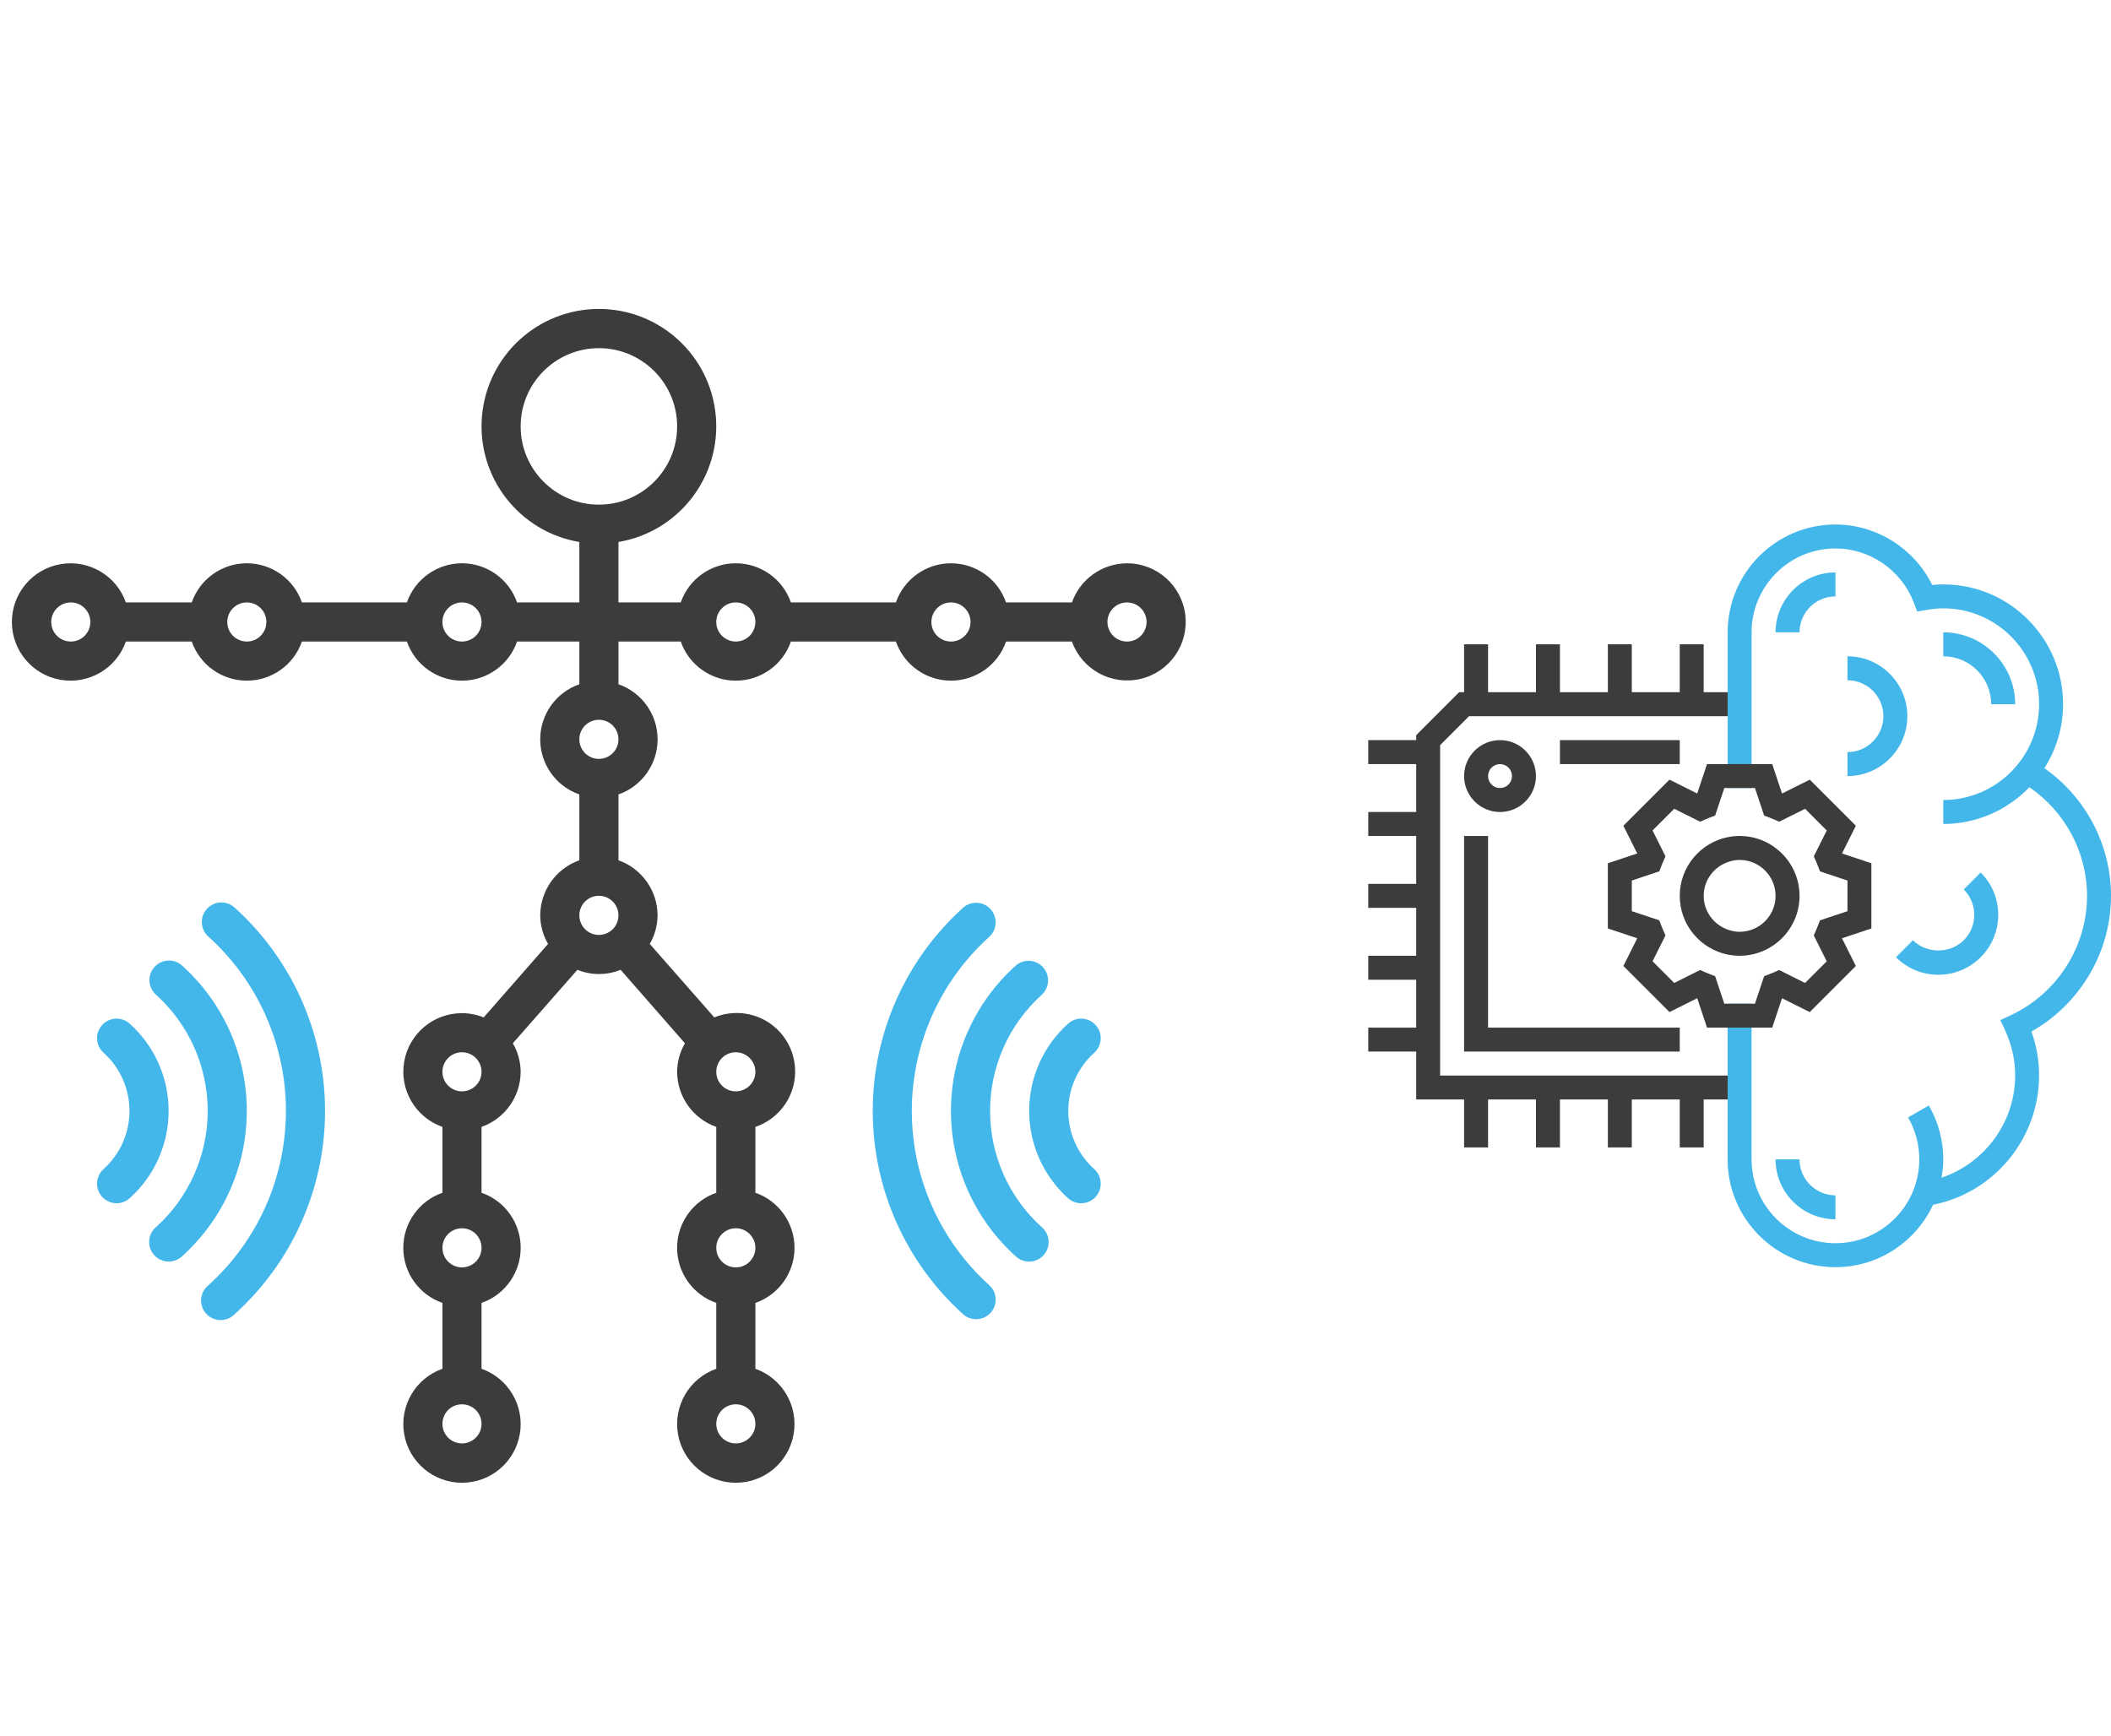
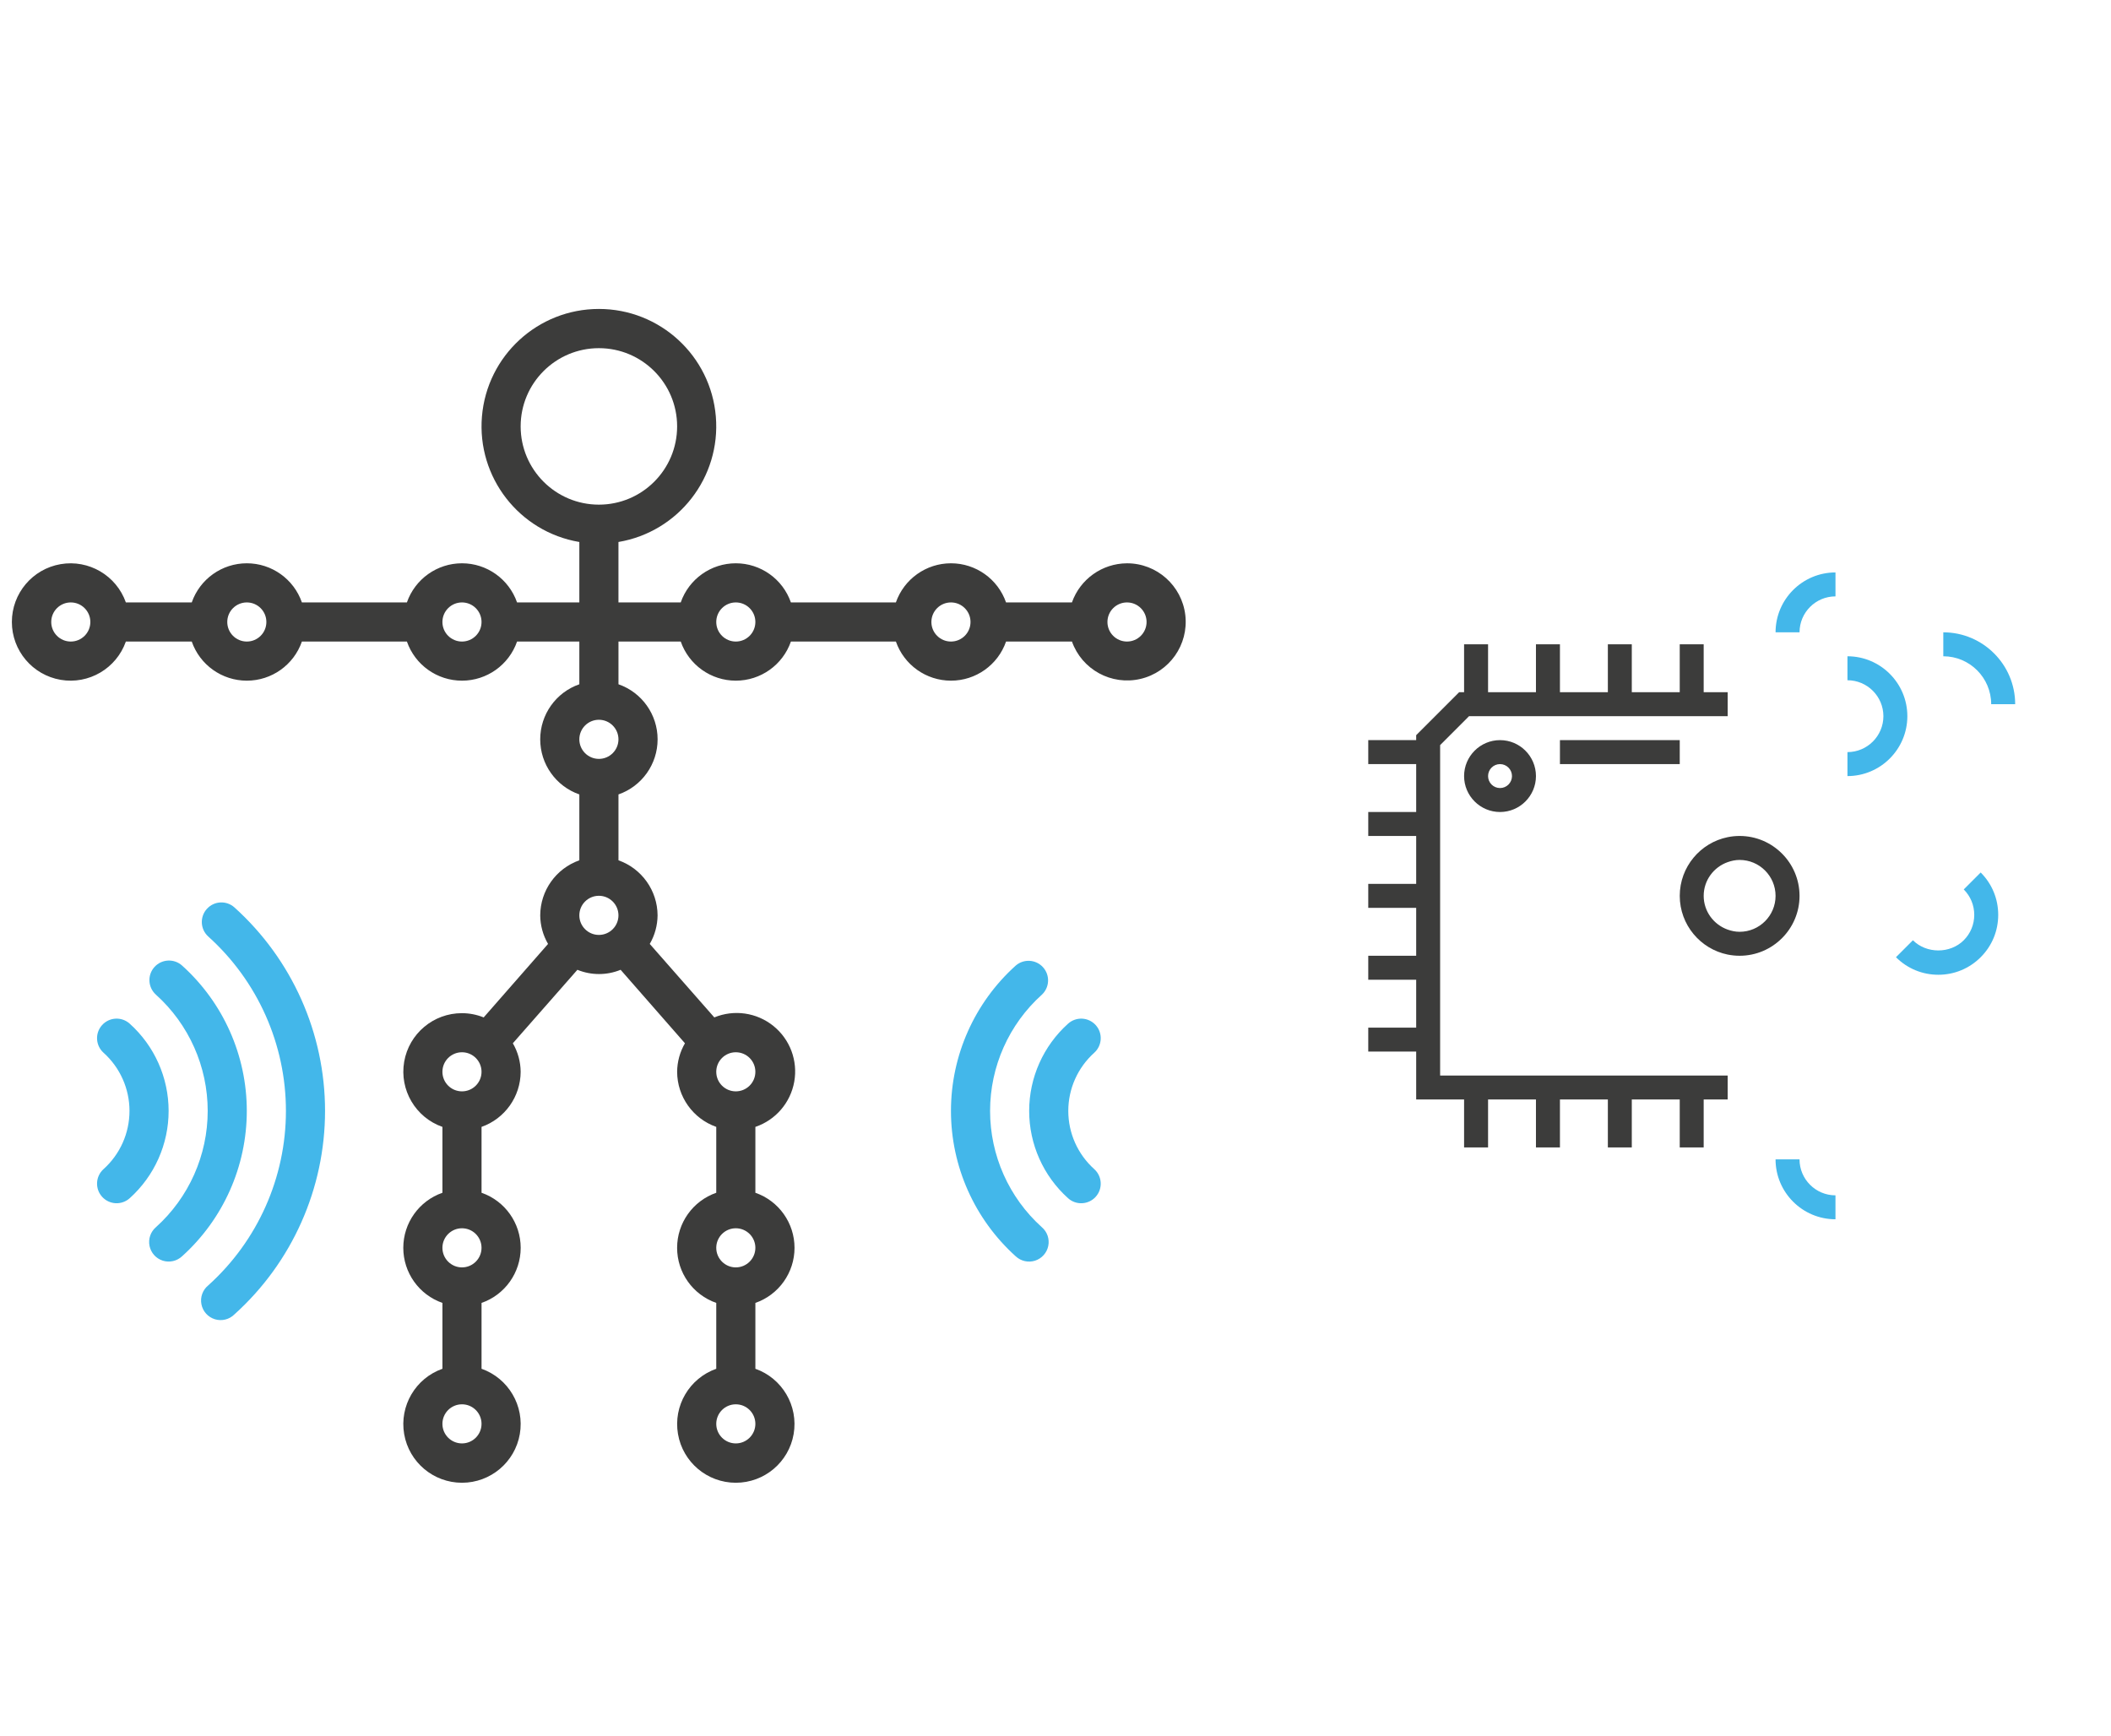
<svg xmlns="http://www.w3.org/2000/svg" version="1.1" id="Layer_1" x="0px" y="0px" width="225px" height="185px" viewBox="0 0 225 185" enable-background="new 0 0 225 185" xml:space="preserve">
  <g>
    <path fill="#3C3C3B" d="M120.12,60.043c-2.642,0.012-4.989,1.68-5.869,4.17h-7.022c-0.871-2.498-3.224-4.172-5.87-4.172   s-5,1.675-5.872,4.172h-11.19c-0.869-2.498-3.225-4.172-5.872-4.172c-2.645,0-4.999,1.675-5.87,4.172h-6.637v-6.442   c6.412-1.084,10.922-6.899,10.379-13.379S70.334,32.93,63.832,32.93c-6.503,0-11.919,4.982-12.464,11.462   c-0.543,6.48,3.968,12.295,10.38,13.379v6.442H55.11c-0.871-2.498-3.226-4.172-5.871-4.172c-2.645,0-5,1.675-5.87,4.172H32.178   c-0.869-2.498-3.225-4.172-5.87-4.172c-2.646,0-5,1.675-5.871,4.172h-7.021c-1.015-2.873-3.953-4.594-6.954-4.08   c-3.002,0.515-5.197,3.118-5.197,6.164c0,3.045,2.195,5.649,5.197,6.165c3.001,0.516,5.938-1.208,6.954-4.08h7.021   c0.87,2.498,3.225,4.17,5.871,4.17c2.645,0,5.001-1.672,5.87-4.17H43.37c0.87,2.498,3.225,4.17,5.87,4.17   c2.645,0,5-1.672,5.871-4.17h6.637v4.554c-2.497,0.87-4.17,3.224-4.17,5.87c0,2.645,1.673,5.001,4.17,5.872v7.021   c-2.49,0.881-4.159,3.229-4.169,5.871c0.008,1.068,0.296,2.121,0.834,3.043l-6.861,7.833c-0.734-0.299-1.519-0.451-2.312-0.453   c-3.043-0.008-5.646,2.182-6.162,5.179c-0.515,3,1.208,5.935,4.077,6.943v7.021c-2.497,0.871-4.171,3.225-4.171,5.869   c0,2.646,1.674,5.002,4.171,5.871v7.021c-2.872,1.016-4.594,3.953-4.079,6.955c0.515,3,3.119,5.194,6.164,5.194   c3.045,0,5.648-2.194,6.164-5.194c0.516-3.002-1.208-5.939-4.08-6.955v-7.021c2.499-0.869,4.172-3.226,4.172-5.871   s-1.673-4.998-4.172-5.869v-7.021c2.49-0.879,4.159-3.229,4.169-5.871c-0.008-1.07-0.295-2.117-0.833-3.042l6.88-7.832   c1.477,0.604,3.131,0.604,4.607,0l6.858,7.832c-0.538,0.925-0.825,1.972-0.834,3.042c0.011,2.643,1.68,4.992,4.17,5.871v7.021   c-2.498,0.871-4.172,3.225-4.172,5.869c0,2.646,1.674,5.002,4.172,5.871v7.021c-2.873,1.016-4.595,3.953-4.079,6.955   c0.515,3,3.117,5.194,6.163,5.194c3.047,0,5.65-2.194,6.165-5.194c0.516-3.002-1.208-5.939-4.079-6.955v-7.021   c2.499-0.869,4.172-3.226,4.172-5.871s-1.673-4.998-4.172-5.869v-7.021c2.157-0.73,3.745-2.576,4.143-4.818   c0.399-2.242-0.457-4.521-2.232-5.947c-1.773-1.427-4.184-1.773-6.289-0.905l-6.88-7.832c0.537-0.922,0.824-1.974,0.834-3.043   c-0.011-2.641-1.68-4.99-4.168-5.871v-7.021c2.497-0.871,4.171-3.227,4.171-5.872c0-2.646-1.674-5-4.171-5.87v-4.554h6.637   c0.871,2.498,3.225,4.17,5.87,4.17c2.646,0,5.002-1.672,5.872-4.17h11.19c0.871,2.498,3.226,4.17,5.872,4.17s4.999-1.672,5.87-4.17   h7.022c1.064,2.99,4.204,4.705,7.297,3.985c3.092-0.719,5.151-3.645,4.786-6.799C125.969,62.415,123.294,60.037,120.12,60.043z    M55.493,45.449c0-4.604,3.734-8.338,8.339-8.338c4.606,0,8.339,3.734,8.339,8.338c0,4.606-3.733,8.341-8.339,8.341   C59.228,53.79,55.493,50.055,55.493,45.449z M7.545,68.382c-1.151,0-2.084-0.933-2.084-2.085c0-1.151,0.933-2.084,2.084-2.084   s2.085,0.933,2.085,2.084C9.63,67.449,8.696,68.382,7.545,68.382z M26.308,68.382c-1.151,0-2.085-0.933-2.085-2.085   c0-1.151,0.934-2.084,2.085-2.084s2.083,0.933,2.083,2.084C28.392,67.449,27.459,68.382,26.308,68.382z M49.24,68.382   c-1.151,0-2.085-0.933-2.085-2.085c0-1.151,0.934-2.084,2.085-2.084c1.15,0,2.084,0.933,2.084,2.084   C51.324,67.449,50.39,68.382,49.24,68.382z M49.24,153.853c-1.151,0-2.085-0.934-2.085-2.084c0-1.152,0.934-2.084,2.085-2.084   c1.15,0,2.084,0.932,2.084,2.084C51.324,152.919,50.39,153.853,49.24,153.853z M49.24,135.091c-1.151,0-2.085-0.936-2.085-2.086   c0-1.151,0.934-2.084,2.085-2.084c1.15,0,2.084,0.933,2.084,2.084C51.324,134.155,50.39,135.091,49.24,135.091z M49.24,116.327   c-1.151,0-2.085-0.932-2.085-2.084c0-1.15,0.934-2.083,2.085-2.083c1.15,0,2.084,0.933,2.084,2.083   C51.324,115.396,50.39,116.327,49.24,116.327z M61.748,97.568c0-1.152,0.934-2.086,2.084-2.086c1.152,0,2.086,0.935,2.086,2.086   c0,1.15-0.934,2.085-2.086,2.085C62.682,99.653,61.748,98.719,61.748,97.568z M78.425,153.853c-1.15,0-2.083-0.934-2.083-2.084   c0-1.152,0.934-2.084,2.083-2.084c1.152,0,2.086,0.932,2.086,2.084C80.511,152.919,79.577,153.853,78.425,153.853z M78.425,135.091   c-1.15,0-2.083-0.936-2.083-2.086c0-1.151,0.934-2.084,2.083-2.084c1.152,0,2.086,0.933,2.086,2.084   C80.511,134.155,79.577,135.091,78.425,135.091z M80.511,114.243c0,1.152-0.934,2.084-2.086,2.084c-1.15,0-2.083-0.932-2.083-2.084   c0-1.15,0.934-2.083,2.083-2.083C79.577,112.16,80.511,113.093,80.511,114.243z M63.832,80.89c-1.15,0-2.084-0.934-2.084-2.085   s0.934-2.085,2.084-2.085c1.152,0,2.086,0.935,2.086,2.085S64.984,80.89,63.832,80.89z M78.425,68.382   c-1.15,0-2.083-0.933-2.083-2.085c0-1.151,0.934-2.084,2.083-2.084c1.152,0,2.086,0.933,2.086,2.084   C80.511,67.449,79.577,68.382,78.425,68.382z M101.358,68.382c-1.152,0-2.086-0.933-2.086-2.085c0-1.151,0.934-2.084,2.086-2.084   c1.151,0,2.084,0.933,2.084,2.084C103.442,67.449,102.509,68.382,101.358,68.382z M120.12,68.382c-1.149,0-2.084-0.933-2.084-2.085   c0-1.151,0.935-2.084,2.084-2.084c1.151,0,2.087,0.933,2.087,2.084C122.207,67.449,121.271,68.382,120.12,68.382z" />
    <path fill="#43B7EA" d="M16.461,103.074c-0.77,0.855-0.701,2.172,0.155,2.944c3.515,3.161,5.522,7.667,5.522,12.394   s-2.008,9.236-5.522,12.398c-0.571,0.491-0.83,1.256-0.678,1.995c0.152,0.738,0.691,1.339,1.41,1.568   c0.72,0.228,1.506,0.049,2.057-0.465c4.393-3.957,6.9-9.588,6.9-15.498c0-5.91-2.507-11.54-6.9-15.493   C18.55,102.15,17.232,102.219,16.461,103.074z" />
    <path fill="#43B7EA" d="M22.047,96.881c-0.771,0.854-0.702,2.174,0.152,2.943c5.269,4.744,8.277,11.5,8.277,18.589   c0,7.09-3.009,13.848-8.277,18.592c-0.598,0.486-0.879,1.262-0.73,2.019c0.147,0.758,0.702,1.371,1.439,1.596   c0.738,0.224,1.539,0.021,2.082-0.524c6.146-5.533,9.655-13.416,9.655-21.687c0-8.269-3.509-16.148-9.655-21.686   C24.133,95.952,22.816,96.024,22.047,96.881z" />
    <path fill="#43B7EA" d="M10.881,127.563c0.37,0.41,0.888,0.658,1.442,0.688c0.553,0.027,1.093-0.166,1.503-0.535   c2.639-2.373,4.146-5.754,4.146-9.303c0-3.547-1.507-6.929-4.146-9.299c-0.854-0.773-2.173-0.705-2.945,0.15   c-0.771,0.854-0.704,2.171,0.152,2.944c1.763,1.581,2.769,3.837,2.769,6.204c0,2.369-1.006,4.623-2.769,6.205   C10.177,125.39,10.111,126.708,10.881,127.563z" />
    <path fill="#43B7EA" d="M108.261,102.92c-4.393,3.954-6.903,9.583-6.903,15.493c0,5.91,2.51,11.541,6.903,15.498   c0.55,0.514,1.336,0.691,2.056,0.465c0.72-0.229,1.26-0.83,1.411-1.568c0.153-0.739-0.107-1.504-0.679-1.995   c-3.517-3.162-5.522-7.673-5.522-12.398c0-4.729,2.006-9.233,5.522-12.394c0.83-0.776,0.883-2.071,0.126-2.917   C110.415,102.258,109.12,102.178,108.261,102.92z" />
-     <path fill="#43B7EA" d="M102.674,96.735c-6.146,5.534-9.653,13.414-9.653,21.686c0,8.27,3.508,16.149,9.653,21.686   c0.861,0.74,2.152,0.66,2.911-0.182c0.759-0.845,0.708-2.14-0.117-2.914c-5.272-4.742-8.281-11.502-8.281-18.59   c0-7.092,3.009-13.848,8.281-18.59c0.825-0.776,0.876-2.071,0.117-2.915C104.827,96.073,103.535,95.994,102.674,96.735z" />
    <path fill="#43B7EA" d="M116.786,109.265c-0.371-0.41-0.89-0.658-1.44-0.686c-0.555-0.028-1.095,0.164-1.507,0.535   c-2.638,2.37-4.145,5.752-4.145,9.299c0,3.55,1.507,6.931,4.145,9.304c0.854,0.771,2.175,0.703,2.945-0.15   c0.772-0.857,0.702-2.174-0.151-2.947c-1.762-1.582-2.77-3.836-2.77-6.205c0-2.367,1.008-4.623,2.77-6.205   C117.486,111.438,117.557,110.12,116.786,109.265z" />
  </g>
  <g>
-     <path fill="#43B7EA" d="M225,95.49c0-5.431-2.689-10.519-7.102-13.607c1.258-1.976,1.994-4.312,1.994-6.823   c0-7.041-5.729-12.769-12.768-12.769c-0.387,0-0.775,0.021-1.18,0.059c-1.914-3.891-5.938-6.443-10.312-6.443   c-6.336,0-11.49,5.156-11.49,11.492v6.384v2.554v5.108v2.552h2.551v-2.552v-7.663v-6.384c0-4.929,4.013-8.938,8.939-8.938   c3.668,0,7.02,2.308,8.338,5.745l0.377,0.979l1.031-0.178c0.629-0.111,1.198-0.163,1.746-0.163c5.631,0,10.214,4.583,10.214,10.215   c0,5.632-4.583,10.215-10.214,10.215v2.554c3.602,0,6.854-1.508,9.18-3.915c3.801,2.604,6.143,6.933,6.143,11.576   c0,5.408-3.174,10.395-8.09,12.705l-1.144,0.535l0.524,1.15c0.695,1.513,1.048,3.115,1.048,4.76c0,4.967-3.224,9.334-7.841,10.887   c0.109-0.635,0.18-1.283,0.18-1.949c0-2.02-0.534-4.006-1.541-5.746l-2.21,1.279c0.782,1.352,1.194,2.898,1.194,4.467   c0,4.928-4.012,8.939-8.937,8.939c-4.928,0-8.938-4.012-8.938-8.939v-8.938v-5.105v-2.551h-2.553v2.551v5.105v2.555v6.383   c0,6.338,5.155,11.492,11.491,11.492c4.604,0,8.576-2.729,10.406-6.652l0.062-0.012c6.512-1.322,11.238-7.111,11.238-13.766   c0-1.607-0.271-3.184-0.816-4.689C221.71,107.029,225,101.479,225,95.49z" />
    <path fill="#43B7EA" d="M189.248,67.399h2.555c0-2.112,1.719-3.831,3.831-3.831v-2.552   C192.113,61.016,189.248,63.879,189.248,67.399z" />
    <path fill="#43B7EA" d="M212.23,75.061h2.557c0-4.226-3.438-7.662-7.661-7.662v2.553C209.941,69.952,212.23,72.244,212.23,75.061z" />
    <path fill="#43B7EA" d="M209.305,94.805c0.723,0.725,1.12,1.687,1.12,2.71c0,1.024-0.397,1.983-1.12,2.707   c-1.447,1.447-3.971,1.447-5.418,0l-1.806,1.807c1.204,1.205,2.81,1.871,4.513,1.871c1.706,0,3.312-0.666,4.516-1.871   c1.207-1.205,1.869-2.809,1.869-4.514c0-1.707-0.662-3.31-1.869-4.517L209.305,94.805z" />
    <path fill="#43B7EA" d="M191.801,123.577h-2.554c0,3.521,2.866,6.385,6.386,6.385v-2.551   C193.521,127.411,191.801,125.69,191.801,123.577z" />
    <path fill="#43B7EA" d="M196.91,69.952v2.555c2.109,0,3.831,1.719,3.831,3.83c0,2.11-1.722,3.83-3.831,3.83v2.555   c3.52,0,6.384-2.865,6.384-6.385S200.43,69.952,196.91,69.952z" />
    <g>
-       <path fill="#3C3C3B" d="M199.462,92.017l-3.135-1.046l1.479-2.954l-4.914-4.913l-2.955,1.479l-1.047-3.137H188.5h-1.807h-2.553    h-1.438h-0.761l-1.045,3.135l-2.955-1.479l-4.914,4.914l1.479,2.954l-3.135,1.046v6.949l3.135,1.045l-1.479,2.955l4.914,4.912    l2.955-1.478l1.045,3.135h0.761h1.438h2.553h1.277h0.92l1.045-3.133l2.955,1.478l4.914-4.914l-1.479-2.955l3.135-1.045    L199.462,92.017L199.462,92.017z M196.91,97.125l-2.934,0.977l-0.213,0.564c-0.062,0.166-0.131,0.326-0.197,0.484l-0.248,0.553    l1.381,2.762l-2.311,2.31l-2.761-1.382l-0.552,0.248c-0.16,0.07-0.317,0.134-0.482,0.195l-0.564,0.217l-0.979,2.931h-0.356h-2.551    h-0.361l-0.975-2.933l-0.564-0.215c-0.166-0.062-0.326-0.129-0.483-0.197l-0.554-0.246l-2.762,1.38l-2.309-2.31l1.381-2.762    l-0.248-0.553c-0.07-0.158-0.135-0.316-0.195-0.482l-0.217-0.566l-2.932-0.977v-3.267l2.932-0.978l0.217-0.562    c0.062-0.162,0.126-0.326,0.195-0.485l0.248-0.552l-1.381-2.761l2.311-2.309l2.762,1.38l0.552-0.247    c0.157-0.071,0.317-0.135,0.479-0.195l0.568-0.216l0.979-2.933h0.357h2.551h0.359l0.977,2.935l0.57,0.214    c0.159,0.062,0.319,0.127,0.478,0.196l0.555,0.247l2.761-1.38l2.308,2.311l-1.38,2.76l0.248,0.551    c0.068,0.16,0.135,0.323,0.195,0.485l0.217,0.562l2.931,0.979L196.91,97.125L196.91,97.125z" />
      <path fill="#3C3C3B" d="M185.417,89.105c-0.437,0-0.862,0.045-1.274,0.129c-2.91,0.592-5.107,3.172-5.107,6.256    c0,3.083,2.197,5.664,5.107,6.257c0.412,0.082,0.838,0.127,1.274,0.127c3.521,0,6.386-2.864,6.386-6.384    C191.801,91.97,188.936,89.105,185.417,89.105z M185.417,99.32c-0.448,0-0.873-0.092-1.274-0.234    c-1.482-0.529-2.556-1.934-2.556-3.595c0-1.663,1.072-3.067,2.556-3.595c0.401-0.143,0.826-0.235,1.274-0.235    c2.11,0,3.831,1.718,3.831,3.83C189.248,97.602,187.527,99.32,185.417,99.32z" />
      <polygon fill="#3C3C3B" points="153.496,79.42 156.577,76.337 184.143,76.337 184.143,73.783 181.586,73.783 181.586,68.676     179.034,68.676 179.034,73.783 173.924,73.783 173.924,68.676 171.373,68.676 171.373,73.783 166.266,73.783 166.266,68.676     163.709,68.676 163.709,73.783 158.605,73.783 158.605,68.676 156.049,68.676 156.049,73.783 155.52,73.783 150.943,78.363     150.943,78.89 145.835,78.89 145.835,81.446 150.943,81.446 150.943,86.552 145.835,86.552 145.835,89.105 150.943,89.105     150.943,94.214 145.835,94.214 145.835,96.768 150.943,96.768 150.943,101.875 145.835,101.875 145.835,104.43 150.943,104.43     150.943,109.534 145.835,109.534 145.835,112.087 150.943,112.087 150.943,117.194 156.049,117.194 156.049,122.302     158.605,122.302 158.605,117.194 163.709,117.194 163.709,122.302 166.266,122.302 166.266,117.194 171.373,117.194     171.373,122.302 173.924,122.302 173.924,117.194 179.034,117.194 179.034,122.302 181.586,122.302 181.586,117.194     184.143,117.194 184.143,114.64 153.496,114.64   " />
      <rect x="166.266" y="78.89" fill="#3C3C3B" width="12.769" height="2.555" />
-       <polygon fill="#3C3C3B" points="156.049,112.087 179.034,112.087 179.034,109.534 158.605,109.534 158.605,89.105 156.049,89.105       " />
      <path fill="#3C3C3B" d="M163.709,82.722c0-2.112-1.718-3.832-3.829-3.832c-2.11,0-3.831,1.72-3.831,3.832    c0,2.11,1.721,3.83,3.831,3.83C161.992,86.552,163.709,84.832,163.709,82.722z M158.605,82.722c0-0.704,0.568-1.276,1.274-1.276    c0.703,0,1.276,0.573,1.276,1.276s-0.573,1.276-1.276,1.276C159.174,83.998,158.605,83.425,158.605,82.722z" />
    </g>
  </g>
</svg>